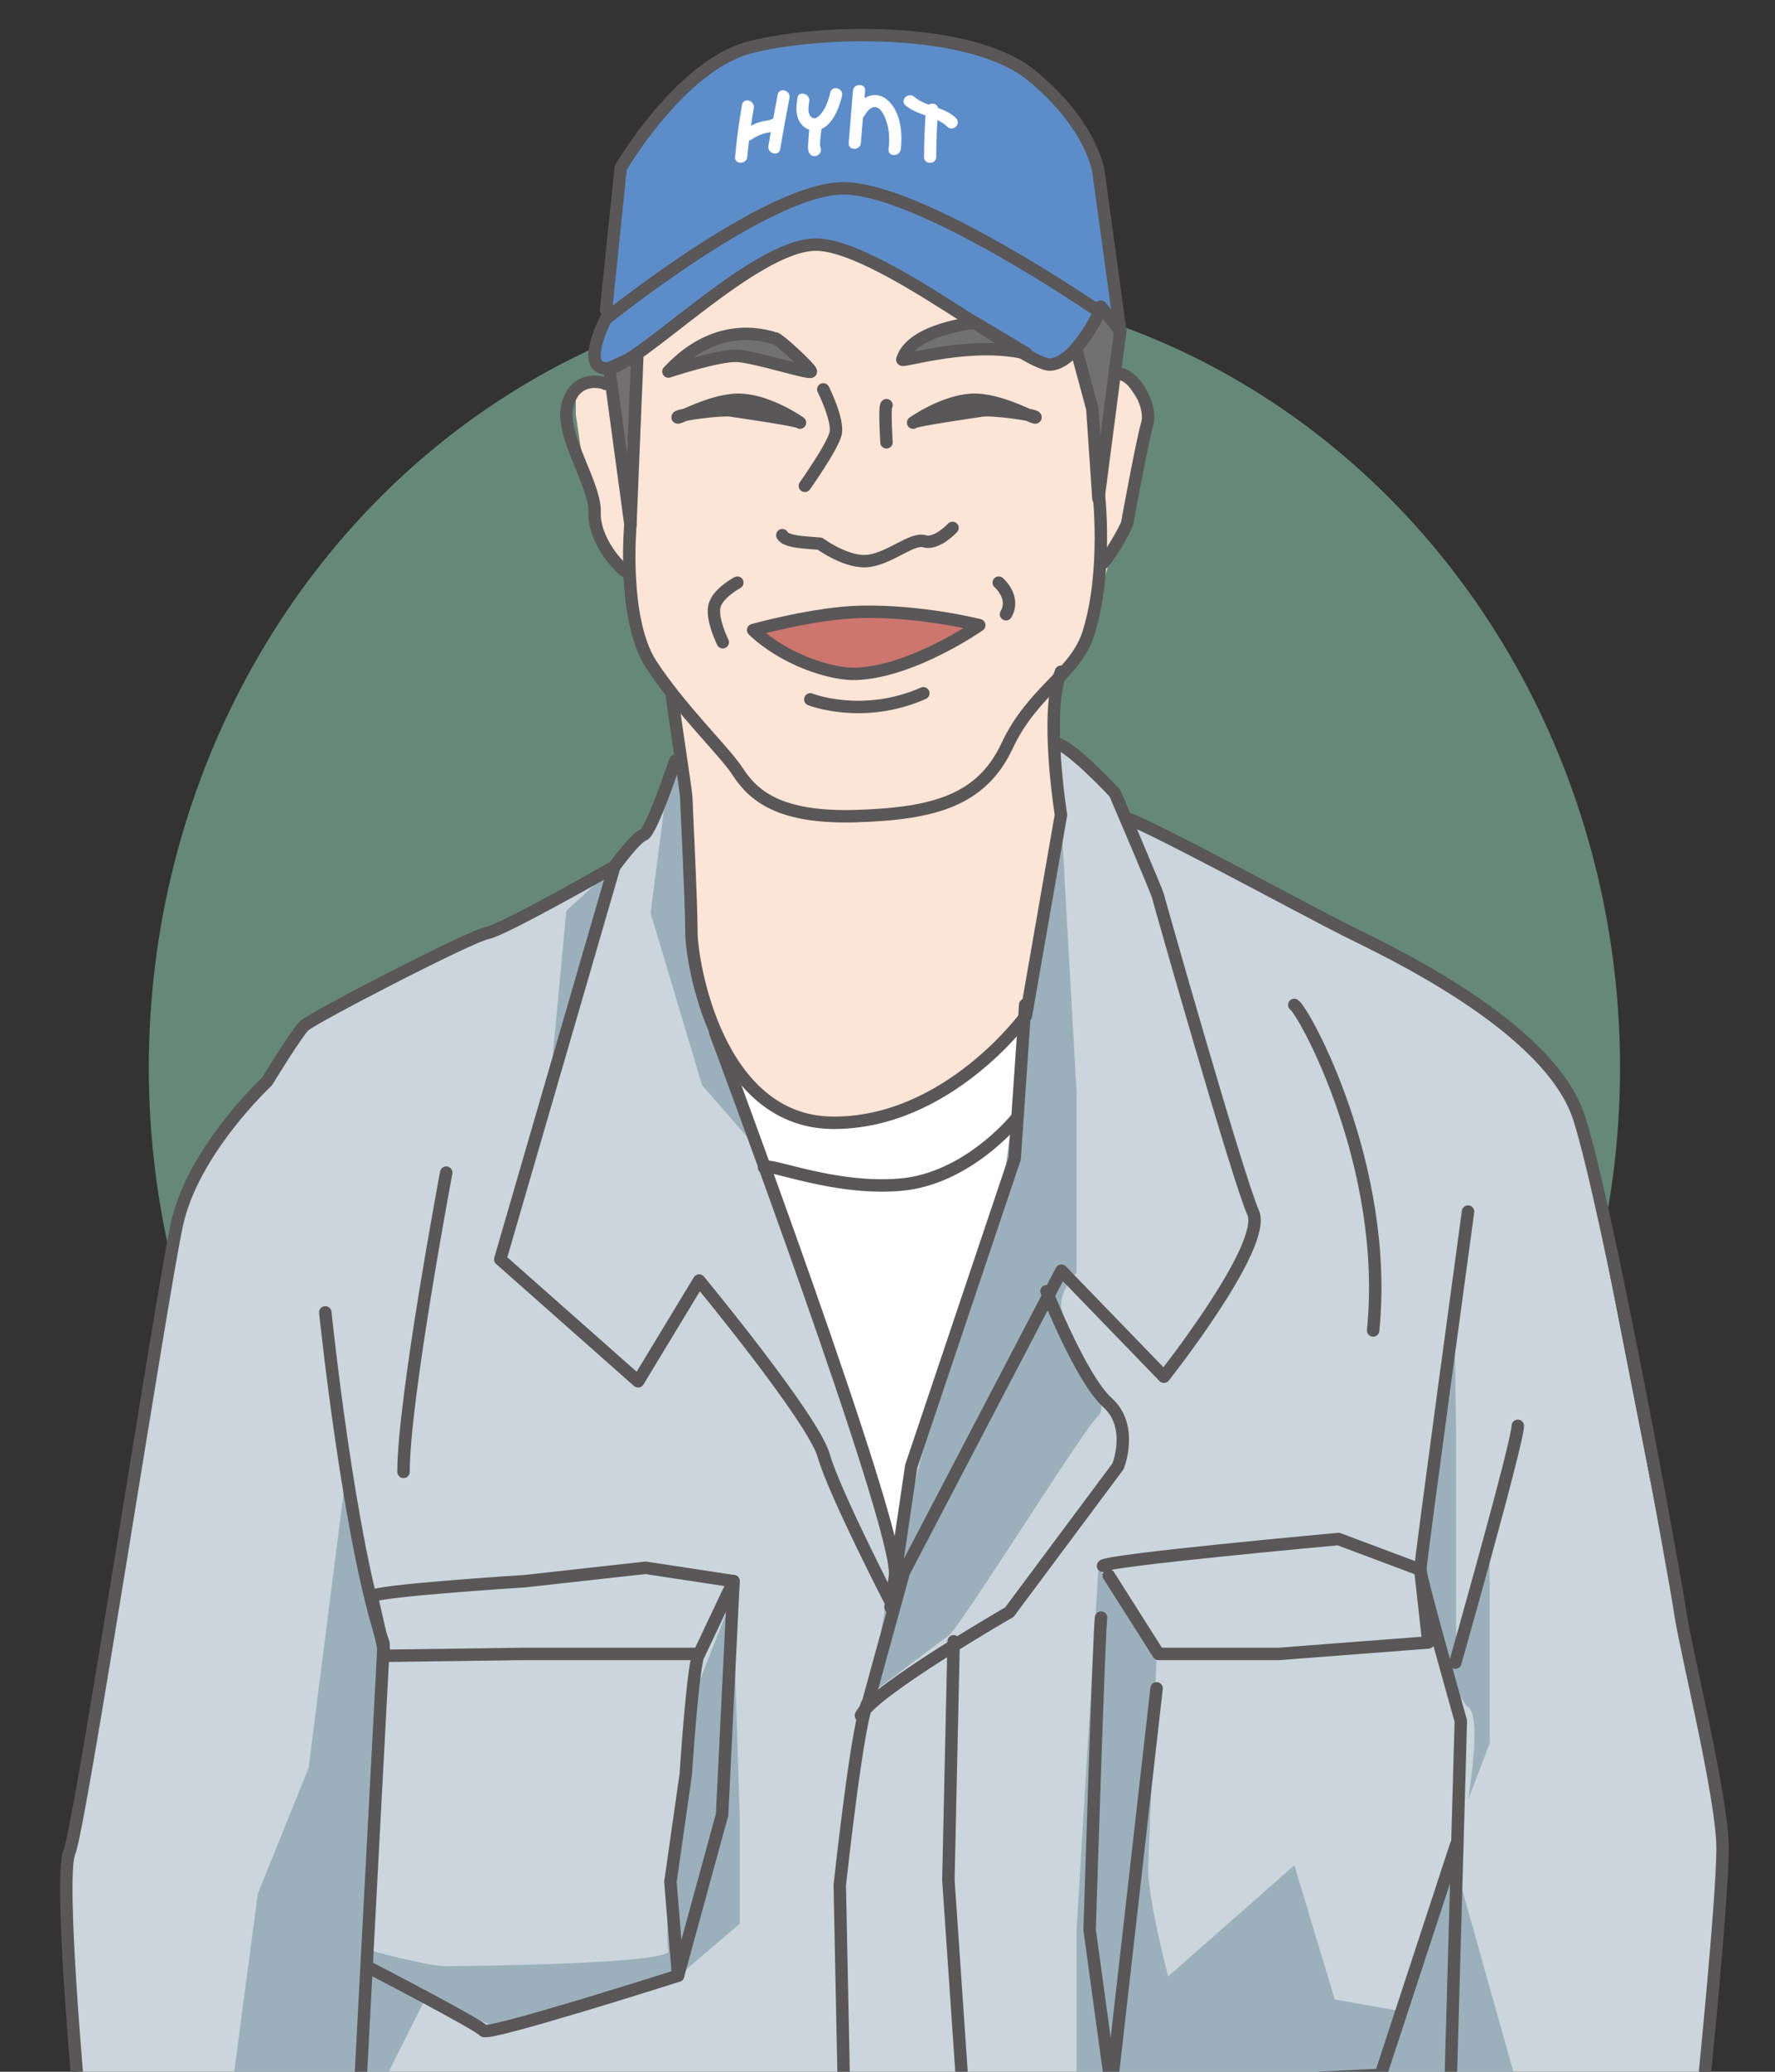
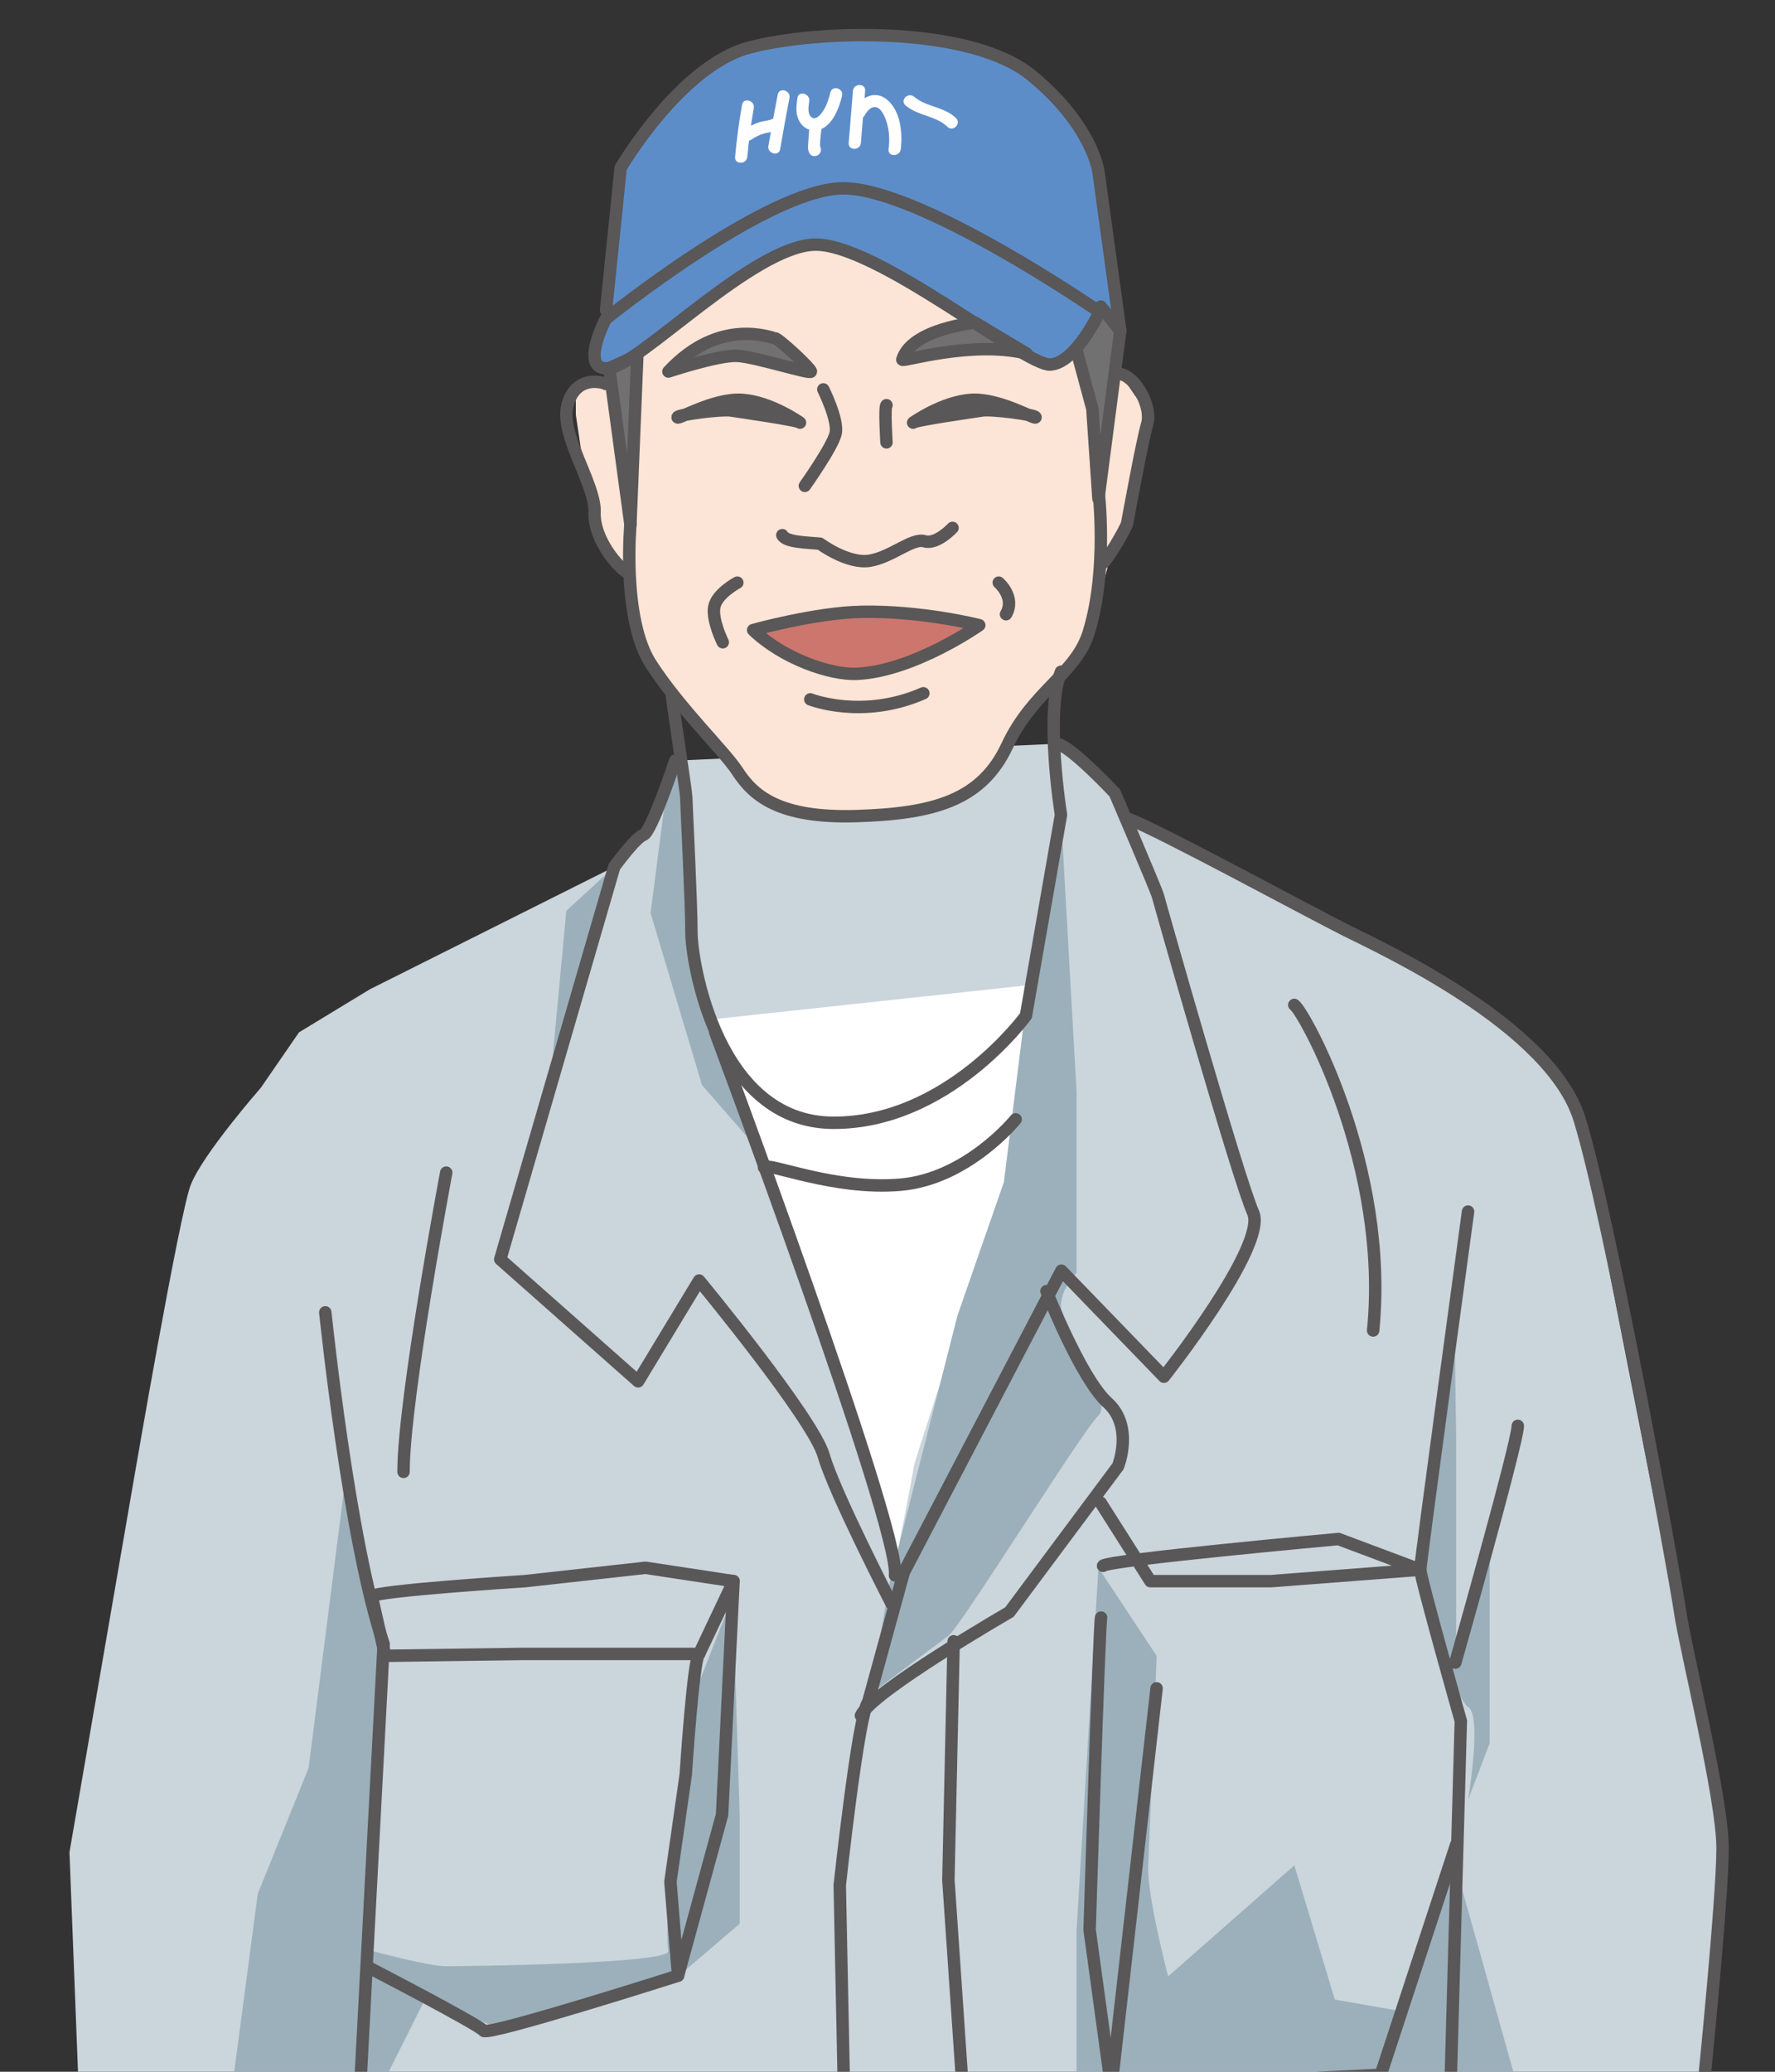
<svg xmlns="http://www.w3.org/2000/svg" version="1.1" x="0px" y="0px" viewBox="0 0 300 350" style="enable-background:new 0 0 300 350;" xml:space="preserve">
  <rect x="0" y="0" width="300" height="350" fill="#333333" stroke="none" />
  <style type="text/css">
	.st0{opacity:0.56;fill:#8DCCB4;}
	.st1{fill:#CBD5DC;}
	.st2{fill:#FFFFFF;}
	.st3{fill:#FCE4D6;}
	.st4{fill:#5D8DC9;}
	.st5{fill:#727171;}
	.st6{fill:#CC766E;}
	.st7{fill:#9BB0BB;}
	.st8{fill:none;stroke:#595757;stroke-width:2.096;stroke-linecap:round;stroke-linejoin:round;stroke-miterlimit:10;}
	.st9{fill:none;stroke:#595757;stroke-width:2.1;stroke-linecap:round;stroke-linejoin:round;stroke-miterlimit:10;}
</style>
  <g id="レイヤー_2">
-     <ellipse class="st0" cx="149.48" cy="180.37" rx="124.33" ry="132.33" />
-   </g>
+     </g>
  <g id="レイヤー_1">
    <path class="st1" d="M13.36,354.58h273.43l4.35-42.35L266.94,189c0,0-7.92-13.66-18.16-19.9c-10.24-6.25-58.02-30.74-58.02-30.74   l-4.33-6.44l-7.8-6.27l-64.49,2.85l-6.41,13.29l-3.89,4.64l-41.31,20.69l-11.99,7.28l-6.46,9.37c0,0-9.96,11.37-11.88,16.5   s-9.42,48.75-9.42,48.75l-11.04,63.9L13.36,354.58z" />
    <path class="st2" d="M120.88,172.15l26.09,76.51l4.45,14.9c0,0,3.03-15.16,3.03-15.84c0-0.68,17.2-52.89,17.2-53.03   c0-0.14,1.63-28.2,1.63-28.2L120.88,172.15z" />
    <path class="st3" d="M106.55,88.6c0,0-1.45,15.99,3.48,23.59c4.93,7.6,12.39,14.7,14.59,18.08c2.67,4.11,6.99,8.01,20.14,7.6   s21.16-2.67,25.48-11.92s11.61-12.09,13.77-19.11c3.29-10.68,3.82-13.61,3.82-13.61l2.69-4.86l3.54-18.31l-4.73-6.91   c0,0-22.31-23.4-23.81-23.55c-1.51-0.15-15.57-7.32-20.01-7.52c-4.45-0.2-20.79,11.79-22.86,12.63   c-2.06,0.84-18.82,19.13-18.82,19.13l-6.51,1.92v4.29l1.5,10.09l1.68,6.35l2.48,7.03l2.37,2.68L106.55,88.6z" />
    <path class="st4" d="M102.36,53.91c0,0-4.6,8.9,0.61,8.29s24.25-20.57,34.68-20.87c10.44-0.31,35.61,20.57,39.9,20.26   c4.3-0.31,8.29-8.9,8.29-8.9s-30.69-21.18-43.59-20.87C129.37,32.12,102.36,53.91,102.36,53.91z" />
    <path class="st4" d="M102.43,52.4l2.47-24.04c0,0,10.07-17.26,21.78-20.34s37.39-3.7,47.67,4.73s11.3,16.23,11.3,16.23l3.7,26.92   l-3.29-4.11L135.17,36.8L102.43,52.4z" />
    <polygon class="st5" points="181.95,59.62 184.69,70.07 185.65,79.24 189.34,55.9 185.84,52.68  " />
    <polygon class="st5" points="107.72,60.4 106.79,82.81 102.97,62.2  " />
    <path class="st5" d="M112.97,62.77c0,0,8.49-2.82,11.65-2.65c3.16,0.18,12.44,3.18,12.44,2.65s-5.53-5.65-6.12-5.65   C130.35,57.13,121.66,53.42,112.97,62.77z" />
    <path class="st5" d="M152.5,60.75c-0.15,0.5,11.62-3.29,20.98-1.04l-8.67-5.2C164.81,54.51,154.06,55.55,152.5,60.75z" />
-     <path class="st3" d="M113.55,117.3c0,0.87,2.44,16.53,2.44,17.4c0,0.87,0.87,17.75,0.87,22.79c0,5.05,4.35,32.01,23.83,32.19   c19.49,0.17,32.71-18.09,32.71-18.09l5.92-33.93c0,0-2.78-17.22,0-24.18" />
    <path class="st6" d="M127.29,106.44c0,0,10.48-2.93,18.29-3.08c10.27-0.21,19.93,2.26,19.93,2.26s-11.1,7.81-20.75,8.22   C140.44,114.02,132.43,111.37,127.29,106.44z" />
    <path class="st7" d="M39.09,353.74l4.48-33.8l8.59-21.27l6.37-50.02l6.76,31.03l-2.45,49.89c0,0,9.44,2.6,12.58,2.6   s38.16-0.38,37.55-2.6c-0.61-2.22,0.58-17.95,0.58-17.95l3.35-24.22l6.96-17.69l1.16,37.04v18.24l-10.42,8.91l-30.05,8.79   l-12.74-4.87l-9.3,18.53L39.09,353.74z" />
    <path class="st7" d="M150.39,267.12l11.44-44.89l7.84-22.52l3.16-25.32l6.49-36.75l2.64,46.89v30.49c0,0-2.65,2.64-2.64,5.59   s9.04,15.98,6.34,18.51s-23.28,35.69-25.36,37.22c-2.08,1.52-13.2,9.9-13.2,9.9L150.39,267.12z" />
    <path class="st7" d="M181.95,352.3v-26.11l3.7-61.33l9.84,14.88c0,0-1.19,30.41-1.43,35.39c-0.25,4.98,3.37,18.76,3.37,18.76   l21.33-18.76l6.84,22.67l11.29,1.98l9.09-24.65l10.56,37.59L181.95,352.3z" />
    <path class="st7" d="M240.05,266.14l5.75-44.42l0.31,20.85v39.41l5.66-21.97v19.74v14.75l-3.65,9.59c0,0,2.43-14.3,0-15.73   C245.69,286.92,240.05,266.14,240.05,266.14z" />
    <polygon class="st7" points="95.72,153.87 93.41,178.47 103.82,146.43  " />
    <path class="st7" d="M112.97,130.91l-3.01,23.34l8.69,29.06l9.92,11.38c0,0-10.85-29.73-10.95-31.09   c-0.09-1.37-1.43-14.01-1.04-15.26c0.39-1.25-2.45-19.83-2.45-19.83L112.97,130.91z" />
    <path class="st8" d="M102.36,53.91c0,0-4.6,8.9,0.61,8.29s24.25-20.57,34.68-20.87c10.44-0.31,35.61,20.57,39.9,20.26   c4.3-0.31,8.29-8.9,8.29-8.9s-30.69-21.18-43.59-20.87C129.37,32.12,102.36,53.91,102.36,53.91z" />
    <polygon class="st8" points="107.72,60.03 106.55,88.6 102.97,62.2  " />
    <path class="st8" d="M186.06,51.79l3.29,4.11l-3.7-26.92c0,0-1.03-7.81-11.3-16.23s-35.96-7.81-47.67-4.73S104.9,28.36,104.9,28.36   l-2.47,24.04" />
    <polyline class="st8" points="181.95,59.18 184.62,69.05 185.65,84.25 189.34,55.9  " />
    <path class="st8" d="M106.55,88.6c0,0-1.45,15.99,3.48,23.59c4.93,7.6,12.39,14.7,14.59,18.08c2.67,4.11,6.99,8.01,20.14,7.6   s21.16-2.67,25.48-11.92s11.61-12.09,13.77-19.11c3.29-10.68,1.64-24.04,1.64-24.04" />
    <path class="st8" d="M127.29,106.44c0,0,10.48-2.93,18.29-3.08c10.27-0.21,19.93,2.26,19.93,2.26s-11.1,7.81-20.75,8.22   C140.44,114.02,132.43,111.37,127.29,106.44z" />
    <path class="st8" d="M160.99,89.18c0,0-2.67,2.88-4.73,2.26c-2.05-0.62-5.55,2.67-9.25,3.29s-8.42-2.88-8.42-2.88   c-2.05-0.21-5.75-0.21-6.37-1.44" />
    <path class="st8" d="M168.8,98.43c0,0,2.88,2.47,1.23,5.34" />
    <path class="st8" d="M124.62,98.43c0,0-3.49,1.85-3.9,4.11c-0.41,2.26,1.44,5.96,1.44,5.96" />
    <path class="st8" d="M136.95,118.15c0,0,8.83,3.49,19.11-1.03" />
    <path class="st8" d="M112.97,62.77c0,0,8.49-2.82,11.65-2.65c3.16,0.18,12.44,3.18,12.44,2.65s-5.53-5.65-6.12-5.65   C130.35,57.13,121.66,53.42,112.97,62.77z" />
    <path class="st8" d="M152.5,60.75c-0.15,0.5,11.62-3.29,20.98-1.04l-8.67-5.2C164.81,54.51,154.06,55.55,152.5,60.75z" />
    <path class="st8" d="M114.53,70.46c-0.36,0.69,6.08-3.26,10.93-2.91c4.85,0.35,9.75,3.85,9.75,3.85c-0.13-0.38-10-1.8-11.67-2.05   S114.75,70.04,114.53,70.46z" />
    <path class="st8" d="M175.01,70.46c0.36,0.69-6.08-3.26-10.93-2.91s-9.75,3.85-9.75,3.85c0.13-0.38,10-1.8,11.67-2.05   C167.66,69.09,174.78,70.04,175.01,70.46z" />
    <path class="st8" d="M139.15,65.78c0,0,2.6,5.2,2.08,7.46c-0.52,2.25-5.2,8.84-5.2,8.84" />
    <path class="st8" d="M149.83,68.45c-0.38,0.26,0,6.28,0,6.28" />
    <path class="st8" d="M102.35,64.86c-0.51-0.34-5.08-1.52-6.43,3.55c-1.35,5.08,4.74,13.37,4.57,18.11s4.23,9.65,5.75,10.32" />
    <path class="st8" d="M189.32,63.17c2.71,0.51,5.41,5.58,4.57,8.46c-0.85,2.88-3.22,15.91-3.38,16.75s-3.72,6.94-4.4,6.94" />
    <path class="st8" d="M113.55,117.3c0,0.87,2.44,16.53,2.44,17.4c0,0.87,0.87,17.75,0.87,22.79c0,5.05,4.35,32.01,23.83,32.19   c19.49,0.17,32.71-18.09,32.71-18.09l5.92-33.93c0,0-2.78-17.22,0-24.18" />
    <path class="st9" d="M178.62,125.65c2.26,0.25,9.8,8.32,9.8,8.32s7.03,16.39,7.29,17.4c0.25,1.01,13.57,47.92,16.08,53.47   s-15.07,27.74-15.07,27.74l-17.33-17.91l-26.63,50.95l-6.03,21.94c-1.67,2.01-4.8,30.93-4.8,30.93l0.84,40.96" />
-     <polyline class="st9" points="173.28,169.73 171.49,195.72 154.01,247.7 150.5,271.51  " />
    <path class="st9" d="M120.88,174.4c0,0,31.28,83.67,30.39,91.74" />
    <path class="st9" d="M114.13,128.5c0,0-4.03,12.1-5.38,12.55s-4.93,5.38-4.93,5.38l-19.27,66.32l23.3,20.61l10.31-17.03   c0,0,19.27,23.3,21.06,29.58c1.79,6.27,11.47,25.02,11.47,25.02" />
-     <path class="st9" d="M103.82,146.43c0,0-18.82,10.75-21.51,11.2s-29.58,14.34-30.92,15.68c-1.34,1.34-6.27,9.41-6.27,9.41   s-12.55,11.65-15.24,24.2c-2.69,12.55-16.37,101.96-18.16,105.99s1.64,41.66,1.64,41.66" />
    <path class="st9" d="M54.98,221.71c0,0,4.03,38.99,9.86,56.02l-4.09,77.26" />
    <path class="st9" d="M176.87,218.13c0,0,5.83,14.79,10.31,18.82s1.79,10.75,1.79,10.75l-18.37,24.65c0,0-23.3,13.44-25.09,17.48" />
    <polyline class="st9" points="161.18,277.28 160.29,317.61 163.37,362.6  " />
    <path class="st9" d="M190.76,138.36c4.93,1.79,30.47,15.68,36.75,18.82s34.51,16.13,39.43,31.82s16.13,77.08,17.03,83.35   s7.17,31.37,7.17,39.88c0,8.51-3.19,40.06-3.19,40.06" />
    <path class="st9" d="M248.12,204.68c0,0-8.07,59.15-8.07,60.5s6.85,25.56,6.85,25.56l-1.83,64.92" />
    <path class="st9" d="M62.84,269.71c0.32-0.97,25.88-2.59,25.88-2.59l20.38-2.26l14.88,2.26l-5.82,12.29H88.4l-23.29,0.32   L62.84,269.71z" />
    <path class="st9" d="M118.16,279.41c-0.97,0.65-2.26,20.38-2.26,20.38l-2.59,18.12l1.29,15.85l7.44-27.18l1.94-39.47" />
    <path class="st9" d="M114.6,333.77c0,0-32.23,10.27-32.87,9.3c-0.65-0.97-19.22-10.59-19.22-10.59" />
-     <path class="st9" d="M186.43,264.53c0.65-0.97,39.79-4.53,39.79-4.53l13.83,5.18l1.37,12.29l-25.24,1.94h-20.38l-8.41-13.26" />
+     <path class="st9" d="M186.43,264.53c0.65-0.97,39.79-4.53,39.79-4.53l13.83,5.18l-25.24,1.94h-20.38l-8.41-13.26" />
    <path class="st9" d="M186.1,273.27c-0.32,1.29-1.94,52.73-1.94,52.73l3.66,26.71l7.66-67.48" />
    <polyline class="st9" points="187.82,352.72 233.36,350.52 246.12,311.62  " />
    <path class="st9" d="M218.75,169.77c1.67,1.11,16.11,27.22,13.33,55" />
    <path class="st9" d="M256.53,240.88c0,2.78-10.56,40-10.56,40" />
    <path class="st9" d="M75.42,198.1c0,0-7.22,38.33-7.22,50.55" />
    <path class="st9" d="M129.13,197.22c0.65-0.97,11.69,3.9,23.05,2.92c11.36-0.97,19.48-11.04,19.48-11.04" />
    <g>
      <g>
        <path class="st2" d="M125.41,17.71c-0.51,2.92-0.9,5.85-1.17,8.8c-0.12,1.32,1.94,1.31,2.06,0c0.26-2.77,0.62-5.52,1.1-8.25     C127.62,16.96,125.64,16.4,125.41,17.71L125.41,17.71z" />
      </g>
    </g>
    <g>
      <g>
        <path class="st2" d="M127,23.58c0.81-0.55,1.65-0.94,2.61-1.14c0.82-0.18,1.61-0.26,2.32-0.76c1.07-0.77,0.04-2.56-1.04-1.78     c-0.7,0.5-1.65,0.48-2.46,0.72c-0.88,0.27-1.7,0.67-2.46,1.19C124.86,22.54,125.89,24.33,127,23.58L127,23.58z" />
      </g>
    </g>
    <g>
      <g>
        <path class="st2" d="M131.44,16c-0.56,2.88-1.08,5.76-1.57,8.65c-0.22,1.3,1.77,1.86,1.99,0.55c0.49-2.89,1.01-5.77,1.57-8.65     C133.68,15.25,131.69,14.69,131.44,16L131.44,16z" />
      </g>
    </g>
    <g>
      <g>
        <path class="st2" d="M134.78,16.55c-0.2,1.36-0.37,2.77,0.37,4.02c0.59,0.99,1.65,1.61,2.81,1.47c2.57-0.33,3.85-3.69,4.36-5.85     c0.31-1.29-1.68-1.84-1.99-0.55c-0.31,1.31-0.8,2.79-1.75,3.79c-0.43,0.46-1.01,0.83-1.53,0.28c-0.61-0.64-0.39-1.83-0.28-2.6     C136.96,15.8,134.97,15.24,134.78,16.55L134.78,16.55z" />
      </g>
    </g>
    <g>
      <g>
        <path class="st2" d="M136.81,21.52c-0.09,0.84-0.16,1.69-0.2,2.53c-0.04,0.72-0.16,1.43,0.33,2.02c0.28,0.34,0.89,0.39,1.25,0.16     c0.02-0.01,0.04-0.03,0.07-0.04c0.49-0.31,0.63-0.9,0.37-1.41c-0.01-0.02-0.02-0.04-0.03-0.05c-0.6-1.19-2.38-0.14-1.78,1.04     c0.01,0.02,0.02,0.04,0.03,0.05c0.12-0.47,0.25-0.94,0.37-1.41c-0.02,0.01-0.04,0.03-0.07,0.04c0.42,0.05,0.83,0.11,1.25,0.16     c-0.02-0.02-0.04-0.05-0.06-0.07c0.1,0.24,0.2,0.49,0.3,0.73c-0.13-1.21,0.1-2.56,0.23-3.76     C139.02,20.2,136.95,20.21,136.81,21.52L136.81,21.52z" />
      </g>
    </g>
    <g>
      <g>
        <path class="st2" d="M144.16,15.35c-0.24,2.93-0.48,5.87-0.72,8.8c-0.11,1.32,1.96,1.32,2.06,0c0.24-2.93,0.48-5.87,0.72-8.8     C146.33,14.03,144.27,14.03,144.16,15.35L144.16,15.35z" />
      </g>
    </g>
    <g>
      <g>
        <path class="st2" d="M146.12,19.52c0.37-0.64,1.02-1.57,1.91-1.42c0.83,0.15,1.35,1.26,1.62,1.94c0.65,1.66,0.75,3.41,0.53,5.17     c-0.16,1.32,1.9,1.3,2.06,0c0.34-2.72-0.03-6.45-2.29-8.35c-2.07-1.74-4.43-0.42-5.62,1.62     C143.67,19.63,145.45,20.67,146.12,19.52L146.12,19.52z" />
      </g>
    </g>
    <g>
      <g>
        <path class="st2" d="M153.05,17.81c2.07,1.77,5.14,1.73,7.07,3.61c0.95,0.93,2.41-0.53,1.46-1.46c-2-1.96-5.01-1.85-7.07-3.61     C153.5,15.49,152.03,16.95,153.05,17.81L153.05,17.81z" />
      </g>
    </g>
    <g>
      <g>
-         <path class="st2" d="M156.5,18.5c-0.2,2.67-0.31,5.34-0.33,8.01c-0.01,1.33,2.06,1.33,2.06,0c0.01-2.67,0.12-5.34,0.33-8.01     C158.67,17.18,156.6,17.18,156.5,18.5L156.5,18.5z" />
-       </g>
+         </g>
    </g>
  </g>
</svg>